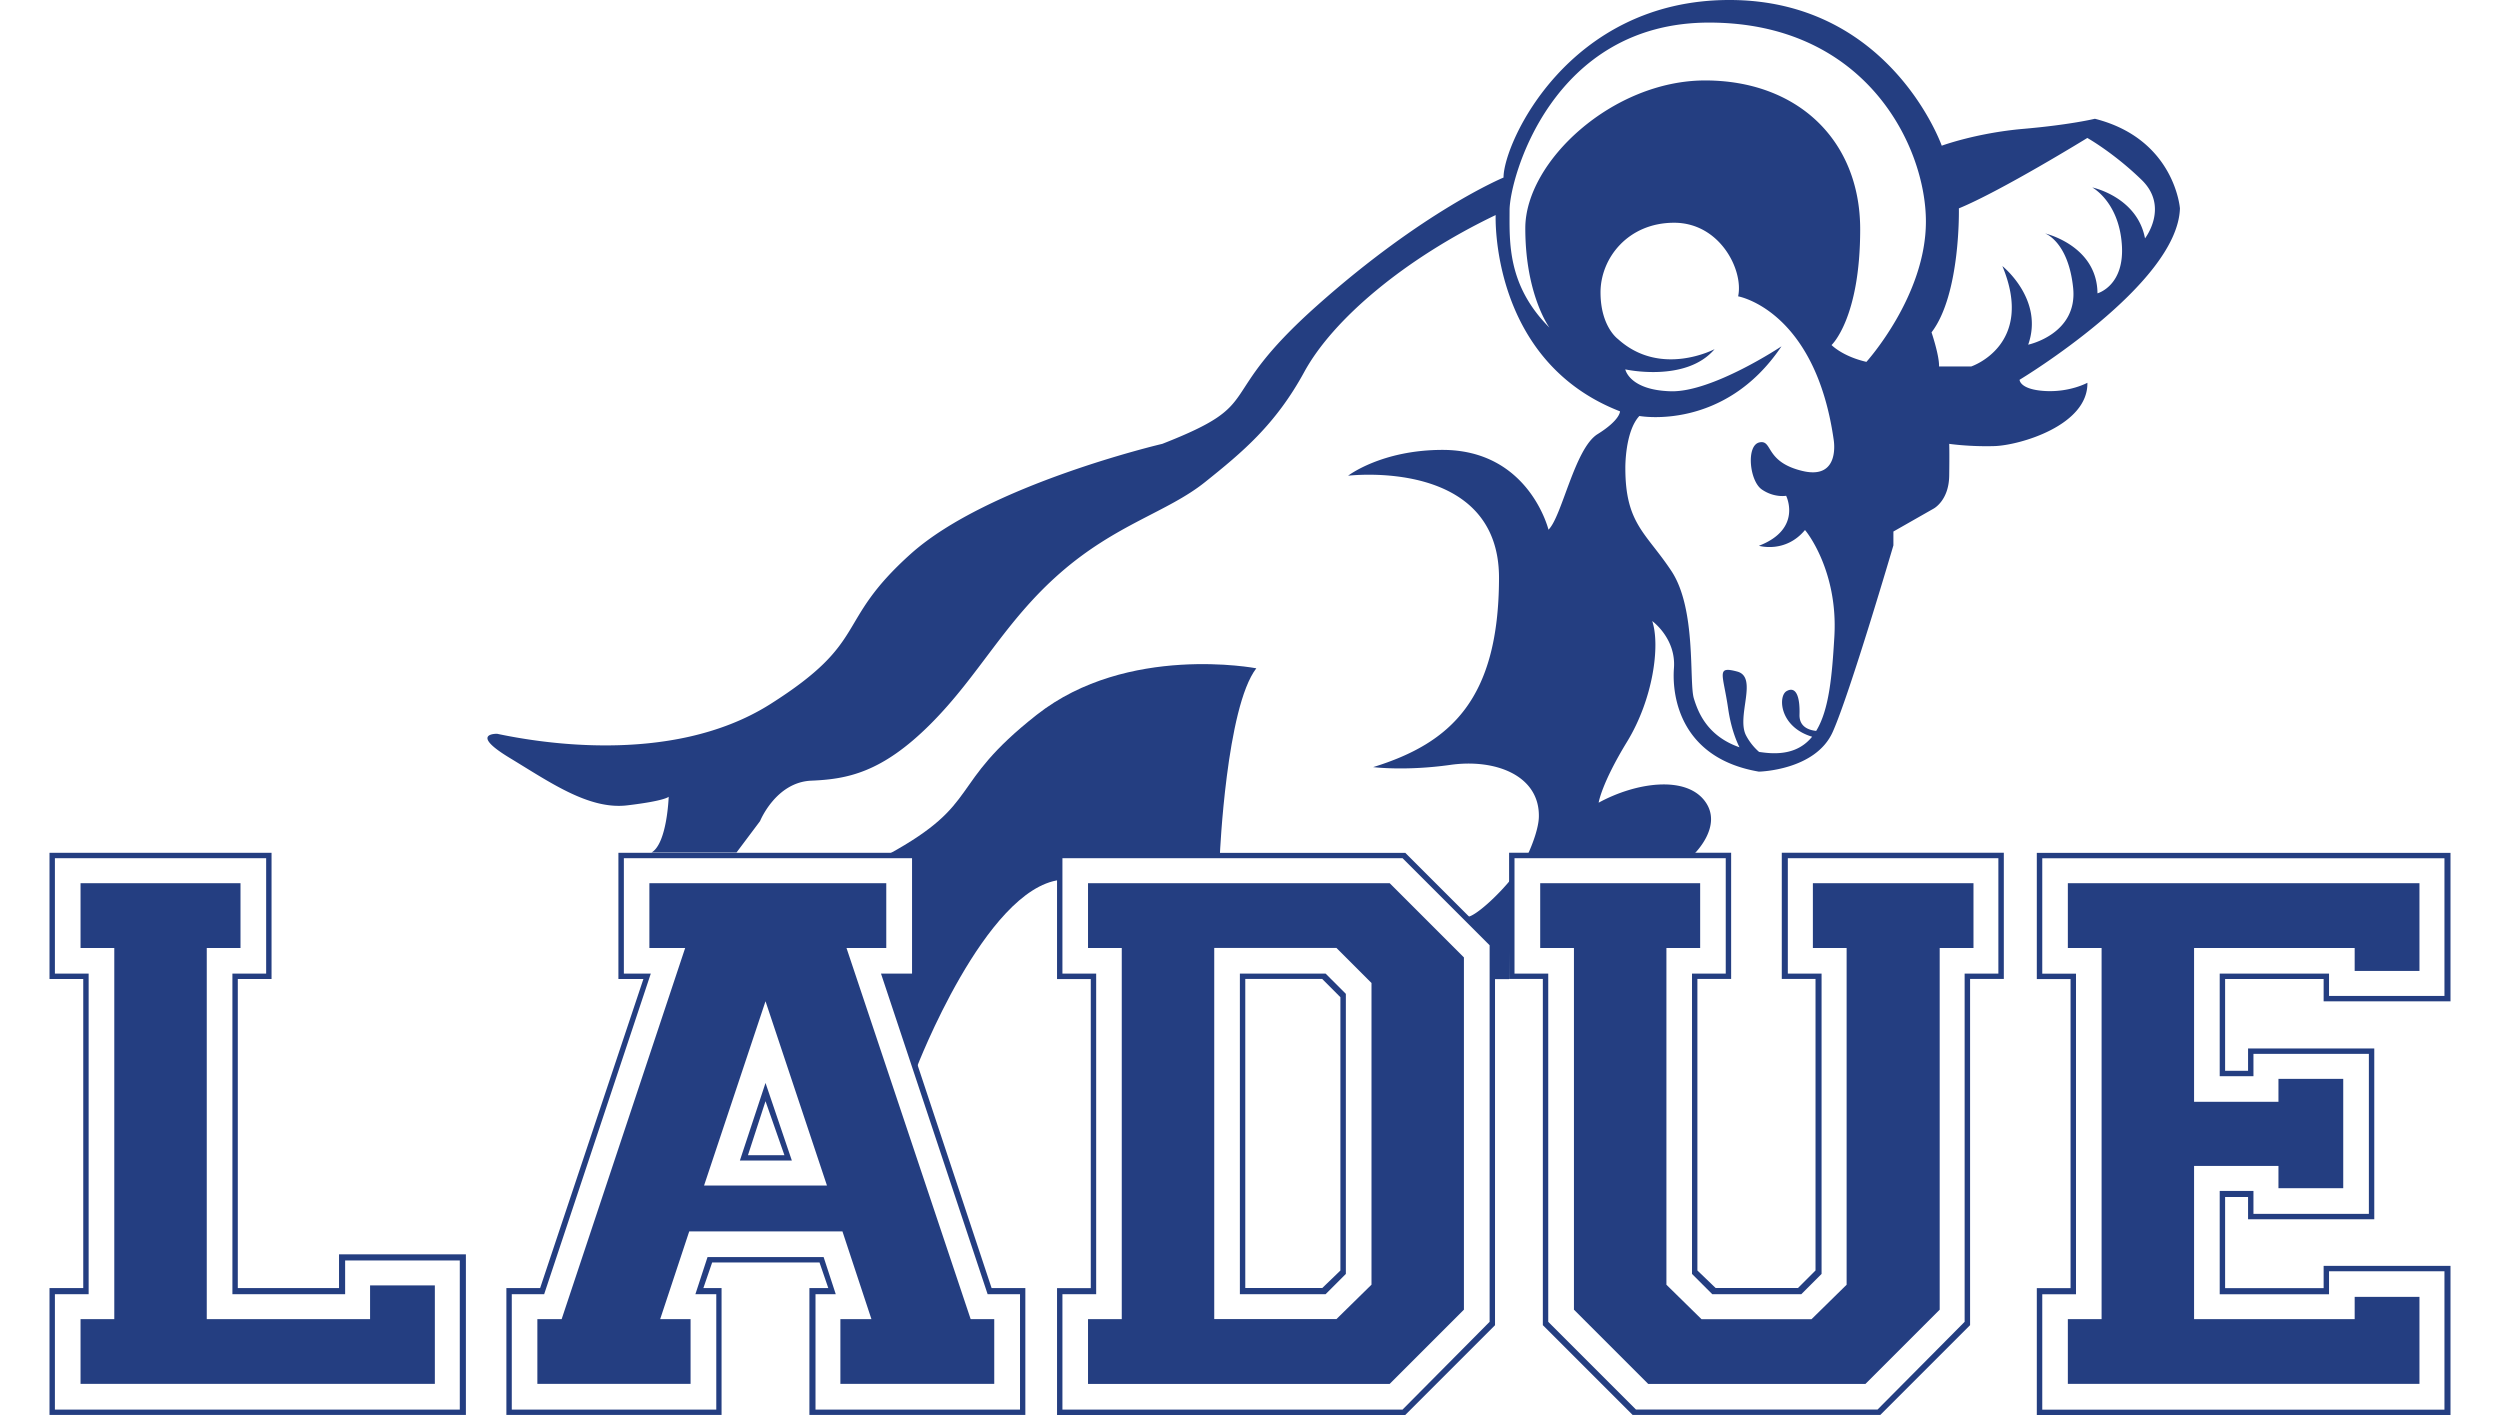
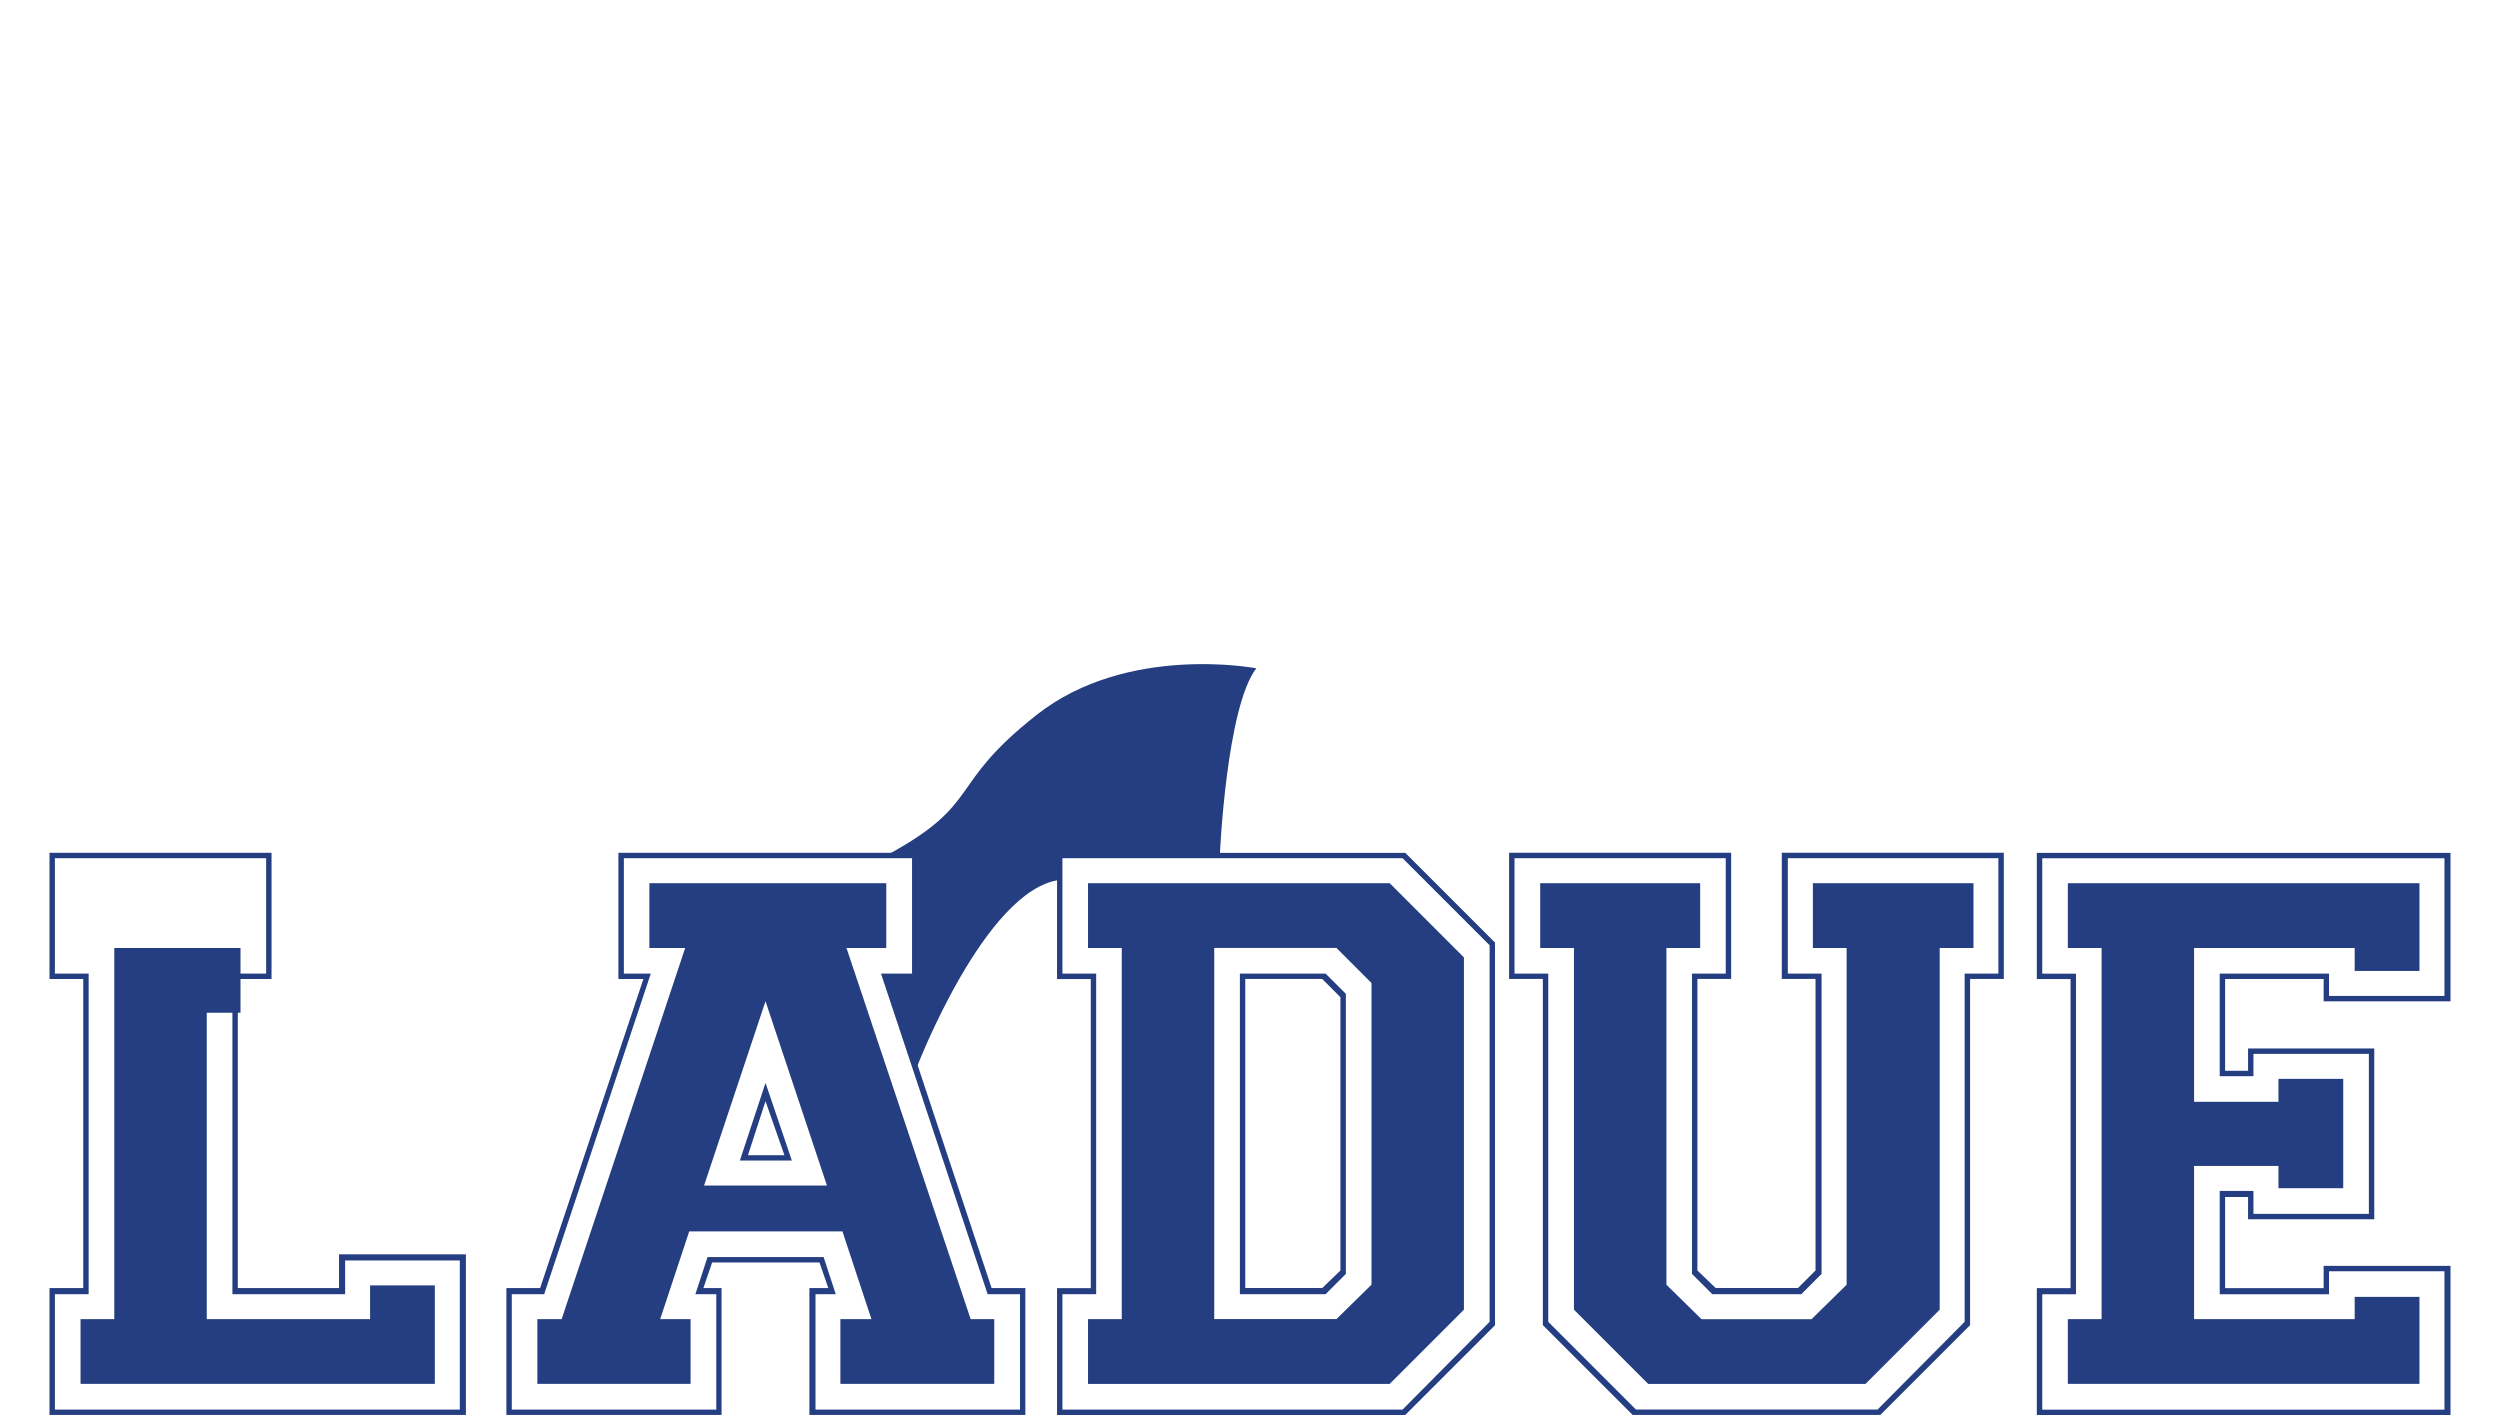
<svg xmlns="http://www.w3.org/2000/svg" viewBox="21.88 21.93 409.17 241.14" width="2500" height="1415">
  <g fill="#243e81">
-     <path d="M384.94 57.43s-.89-11.81-14.49-15.26c0 0-4.15 1.02-12.19 1.72s-13.91 2.87-13.91 2.87-8.74-24.83-36.19-24.83-38.49 24.38-38.49 30.26c0 0-13.6 5.62-31.79 21.83s-8.11 16.4-26.36 23.55c0 0-29.74 6.96-42.89 18.77s-6.77 14.74-23.94 25.6c-17.17 10.85-41.04 6.19-46.53 5.04 0 0-4.85-.13 2.11 4.09 6.96 4.21 13.53 8.87 20.04 8.11 6.51-.77 7.09-1.47 7.09-1.47s-.26 7.98-2.94 9.51h14.49l4.02-5.36s2.68-6.64 8.74-6.89c6.06-.26 11.97-1.31 20.3-9.64s12.64-17.49 22.15-25.79 18.26-10.34 24.64-15.45 12-9.77 16.91-18.77 17.17-19.34 32.62-26.74c0 0-1.02 24.83 21.19 33.45 0 0 .06 1.47-3.83 3.89s-6.06 14.04-8.36 16.28c0 0-3.32-13.6-18.06-13.6-10.4 0-16.09 4.4-16.09 4.4s25.79-3.13 25.72 17.49c-.06 20.62-8.23 28.08-21.45 32.17 0 0 5.49.7 13.15-.38 7.66-1.09 15.25 1.79 15.09 8.87-.04 1.85-1.04 4.59-1.94 6.51h28.21s5.3-4.91 1.98-9.26c-3.32-4.34-11.74-3.13-18.06.32 0 0 .45-3.19 4.85-10.4s5.68-16.34 4.28-20.55c0 0 4.09 2.94 3.7 8.04-.38 5.11 1.32 15.38 14.48 17.62 0 0 9.65-.19 12.58-6.77 2.94-6.57 10.34-31.79 10.34-31.79v-2.36l6.83-3.89s2.62-1.34 2.68-5.62 0-5.43 0-5.43 3.45.51 7.72.38 15.96-3.51 15.83-10.79c0 0-3 1.66-7.28 1.4s-4.28-1.91-4.28-1.91 26.94-16.2 27.33-29.22zm-58.89 72.99c-.39 6.6-.88 12.46-3.1 16.07-1.21-.13-2.9-.67-2.84-2.77.1-3.25-.67-4.88-2.2-4.01-1.48.83-1.25 6.1 4.35 7.77-1.62 1.99-3.98 3.05-7.51 2.77-.53-.04-1.04-.11-1.53-.18a9.754 9.754 0 0 1-2.21-2.79c-1.72-3.26 2.11-9.96-1.53-10.91-3.64-.96-2.39.38-1.53 6.32.45 3.09 1.26 5.23 1.93 6.59-5.57-1.94-7.08-6.08-7.77-8.31-.86-2.78.48-15.22-3.83-21.73s-7.85-8.04-7.85-17.52c0 0-.1-6.22 2.39-8.9 0 0 14.46 2.68 24.22-11.87 0 0-11.78 7.85-18.86 7.66s-7.76-3.73-7.76-3.73 10.34 2.3 15.22-3.45c0 0-9.19 4.88-16.47-1.72 0 0-2.97-2.11-2.97-7.95s4.69-11.87 12.54-11.87 11.87 8.14 10.91 12.54c0 0 13.12 2.3 16.28 24.41 0 0 1.24 6.89-5.27 5.36s-5.07-5.36-7.37-4.88-1.72 6.54.38 8.01c2.11 1.47 4.16 1.09 4.16 1.09s2.82 5.65-4.64 8.52c0 0 4.5 1.34 7.85-2.68.03-.04 5.68 6.76 5.01 18.16zm5.46-46.82c-4.12-.96-5.94-2.87-5.94-2.87s4.88-4.5 4.88-19.72-10.72-25.37-26.43-25.37-30.64 13.79-30.64 25.18 4.12 16.95 4.12 16.95c-7.23-7.23-6.8-14.65-6.8-20.01s7.18-31.98 33.99-31.98 36.96 21.16 36.96 33.89c.01 12.72-10.14 23.93-10.14 23.93zm39.38-11.68c-.06-8.17-8.94-10.21-8.94-10.21s3.96 1.34 4.79 9.26-7.66 9.7-7.66 9.7c2.74-7.72-4.4-13.4-4.4-13.4 5.62 13.47-5.3 17.11-5.3 17.11h-5.49c.06-1.85-1.28-5.81-1.28-5.81 4.98-6.51 4.66-21.13 4.66-21.13 7.28-3 21.89-12 21.89-12s4.53 2.55 9.26 7.15.57 9.96.57 9.96c-1.34-7.09-9-8.68-9-8.68s4.47 2.36 5.04 9.57c.59 7.2-4.14 8.48-4.14 8.48zM263.52 178.2l.65.82 3.64 3.83.06 5.94h2.76l.44-14.62.06-2.62c-2.39 2.98-6.16 6.46-7.61 6.65z" />
-     <path d="M169.64 203.92s11.68-30.49 24.45-32.04v-4.09l27.24-.19s1.1-25.15 6.21-31.78c0 0-21.96-4.23-37.4 7.91-15.45 12.14-9.13 14.94-25.34 23.82l4.66.06-.08 20.67-.56.17h-4.4zM53.97 241.44h17.25v-5.75h21.62v27.37H21.88v-21.62h5.75v-52.67h-5.75v-21.51h37.84v21.51h-5.75zm4.83-73.26h-36v19.67h5.75v54.63H22.8v19.67h69v-25.42H72.26v5.75H53.05v-54.63h5.75zm-10.12 78.55h27.83v-5.75h11.04v16.79H27.17v-11.04h5.75v-63.25h-5.75v-11.04h27.26v11.04h-5.75z" />
+     <path d="M169.64 203.92s11.68-30.49 24.45-32.04v-4.09l27.24-.19s1.1-25.15 6.21-31.78c0 0-21.96-4.23-37.4 7.91-15.45 12.14-9.13 14.94-25.34 23.82l4.66.06-.08 20.67-.56.17h-4.4zM53.97 241.44h17.25v-5.75h21.62v27.37H21.88v-21.62h5.75v-52.67h-5.75v-21.51h37.84v21.51h-5.75zm4.83-73.26h-36v19.67h5.75v54.63H22.8v19.67h69v-25.42H72.26v5.75H53.05v-54.63h5.75zm-10.12 78.55h27.83v-5.75h11.04v16.79H27.17v-11.04h5.75v-63.25h-5.75h27.26v11.04h-5.75z" />
    <path d="M169.78 188.77h-4.83l17.48 52.67h5.75v21.62h-36.8v-21.62h3.22l-1.5-4.37h-18.29l-1.5 4.37h3.1v21.62H99.74v-21.62h5.75l17.6-52.67h-4.26v-21.51h50.95zm-50.03-.92h4.6l-18.17 54.63h-5.52v19.67h34.85v-19.67h-3.56l2.07-6.33h19.78l2.07 6.33h-3.45v19.67h34.85v-19.67h-5.52l-18.17-54.63h5.29v-19.67h-49.11v19.67zm44.74-4.37h-6.79l21.16 63.25h4.02v11.04h-26.22v-11.04h5.29l-4.94-14.95H130.9l-4.95 14.95h5.18v11.04h-26.11v-11.04h4.14l21.05-63.25h-6.1v-11.04h40.37v11.04zm-10.12 40.48l-10.47-31.4-10.47 31.4zm-5.98-4.25h-8.86l4.37-13.23zm-1.27-.92l-3.22-9.2-2.99 9.2zM252.92 167.26l15.3 15.3v65.21l-15.3 15.3h-59.34v-21.62h5.75v-52.67h-5.75v-21.51h59.34zm14.38 79.93v-64.17l-14.84-14.84H194.5v19.67h5.75v54.63h-5.75v19.67h57.96zm-17.03-74.75l12.65 12.65v60.03l-12.65 12.65h-51.41v-11.04h5.75v-63.25h-5.75v-11.04zm-9.08 74.29l5.98-5.87v-51.41l-5.98-5.98h-20.82v63.25h20.82zm-1.84-58.88l3.45 3.45v47.73l-3.45 3.45h-14.61v-54.63zm-.58 53.59l3.1-2.99v-46.58l-3.1-3.11h-13.11v52.67h13.11zM333.88 263.06h-42.21l-15.3-15.3v-59h-5.75v-21.51h37.84v21.51h-5.75v49.68l3.11 2.99h14.03l2.99-2.99v-49.68h-5.75v-21.51h37.84v21.51h-5.75v59zM354 187.85v-19.67h-35.88v19.67h5.75v51.18l-3.45 3.45h-15.18l-3.45-3.45v-51.18h5.75v-19.67h-36v19.67h5.75v59.34l14.95 14.95h41.17l14.84-14.95v-59.34zm-22.65 69.92h-37.03l-12.65-12.65v-61.64h-5.75v-11.04h27.26v11.04h-5.75v57.39l5.98 5.87h18.75l5.98-5.87v-57.39h-5.75v-11.04h27.37v11.04H344v61.64zM409.43 241.44v-3.79h21.62v25.42h-70.5v-21.62h5.75v-52.67h-5.75v-21.51h70.5v25.3h-21.62v-3.8h-16.79v15.64h3.91v-3.8h21.51v29.1h-21.51v-3.79h-3.91v15.53h16.79zm-11.96-16.56v3.91h19.67v-27.26h-19.67v3.8h-5.75v-17.48h18.63v3.8h19.67v-23.46h-68.54v19.67h5.75v54.63h-5.75v19.67h68.54v-23.58h-19.67v3.91h-18.63v-17.6h5.75zm28.29 32.89h-59.92v-11.04h5.75v-63.25h-5.75v-11.04h59.92v14.95h-11.04v-3.91h-27.37v26.22h14.38v-3.91h11.04v18.63h-11.04v-3.8h-14.38v26.11h27.37v-3.79h11.04z" />
  </g>
</svg>